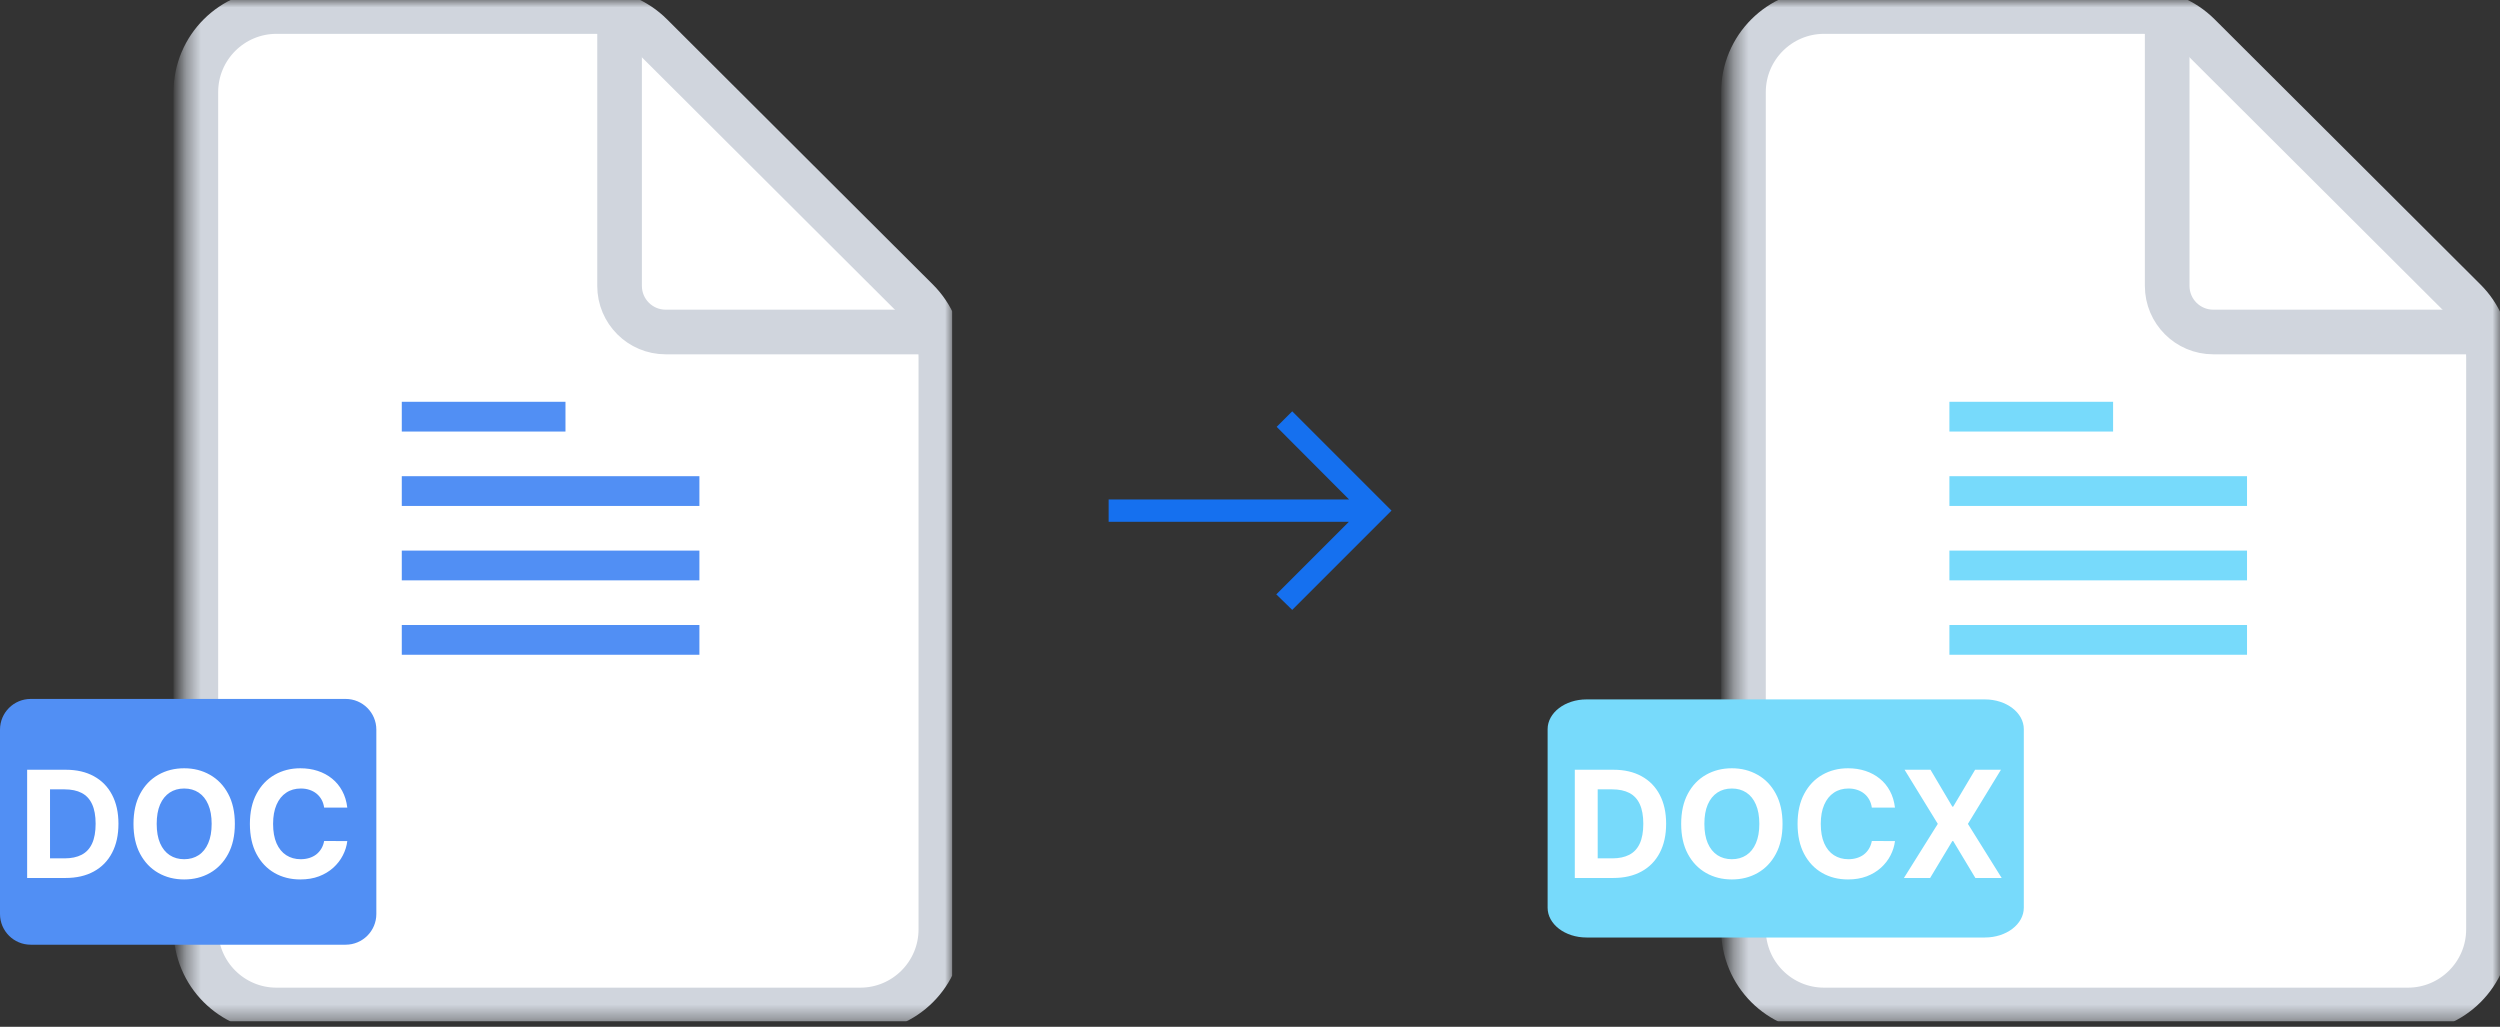
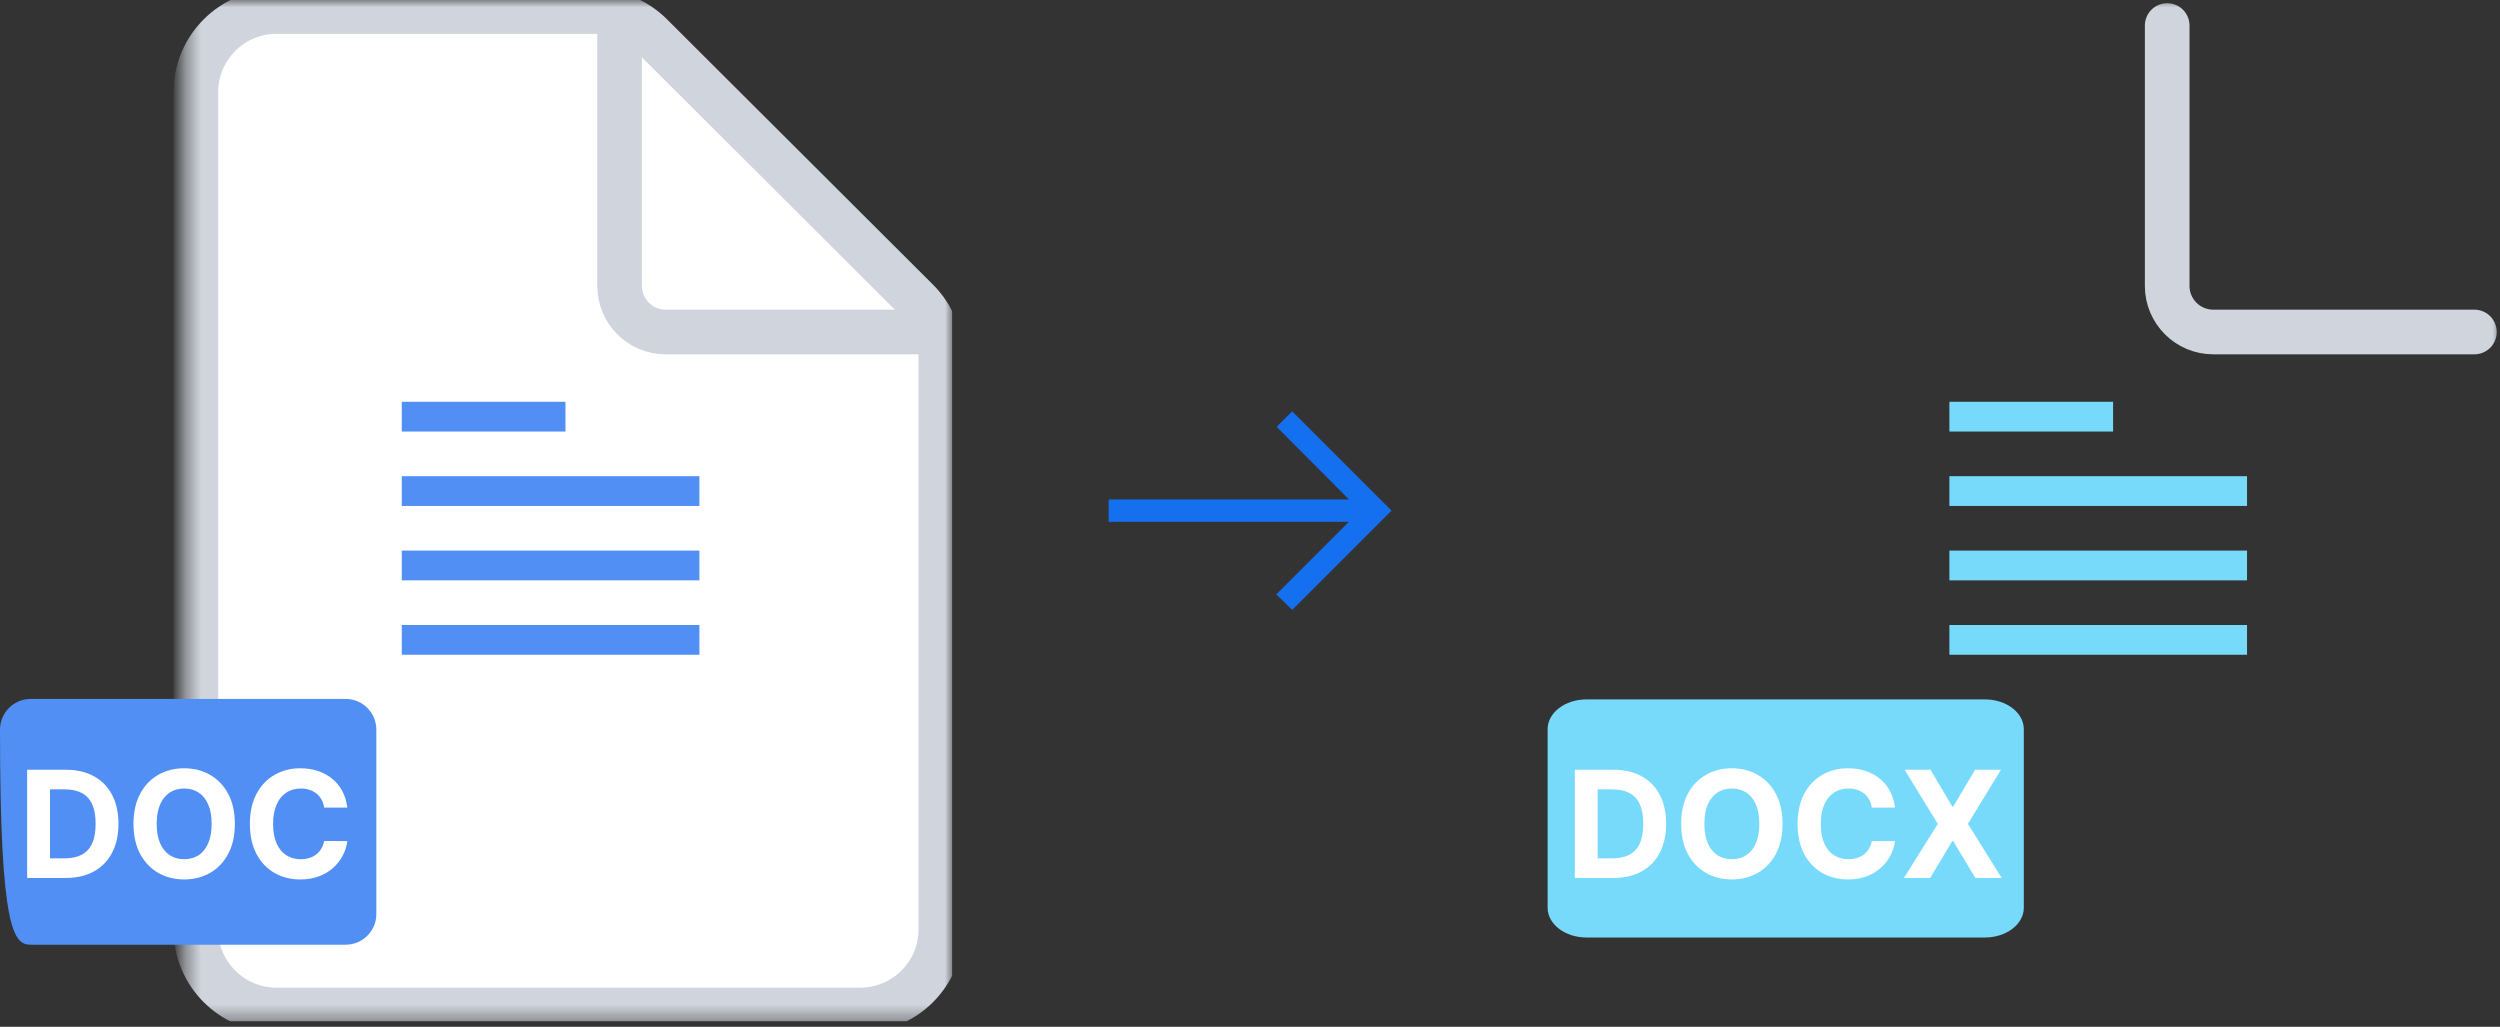
<svg xmlns="http://www.w3.org/2000/svg" width="168" height="69" viewBox="0 0 168 69" fill="none">
  <rect x="0" y="0" width="168" height="69" fill="#333333" stroke="none" />
  <g clip-path="url(#clip0_1692_5792)">
    <mask id="mask0_1692_5792" style="mask-type:luminance" maskUnits="userSpaceOnUse" x="12" y="0" width="52" height="69">
      <path d="M64 0H12.387V68.645H64V0Z" fill="white" />
    </mask>
    <g mask="url(#mask0_1692_5792)">
      <path d="M57.806 67.871H18.581C15.588 67.871 13.161 65.445 13.161 62.452V6.194C13.161 3.201 15.588 0.774 18.581 0.774H39.934C41.368 0.774 42.745 1.344 43.761 2.357L61.633 20.185C62.653 21.202 63.226 22.582 63.226 24.022V62.452C63.226 65.445 60.799 67.871 57.806 67.871Z" fill="white" stroke="#D0D5DD" stroke-width="3" />
      <path d="M41.635 1.716V19.213C41.635 20.923 43.021 22.31 44.731 22.31H62.28" stroke="#D0D5DD" stroke-width="3" stroke-linecap="round" />
      <path d="M47 44L27 44L27 42L47 42L47 44Z" fill="#518FF4" />
      <path d="M47 39L27 39L27 37L47 37L47 39Z" fill="#518FF4" />
      <path d="M47 34L27 34L27 32L47 32L47 34Z" fill="#518FF4" />
      <path d="M38 29L27 29L27 27L38 27L38 29Z" fill="#518FF4" />
    </g>
-     <path d="M23.226 46.968H2.065C0.924 46.968 0 47.892 0 49.032V61.419C0 62.56 0.924 63.484 2.065 63.484H23.226C24.366 63.484 25.29 62.56 25.29 61.419V49.032C25.29 47.892 24.366 46.968 23.226 46.968Z" fill="#518FF4" />
+     <path d="M23.226 46.968H2.065C0.924 46.968 0 47.892 0 49.032C0 62.56 0.924 63.484 2.065 63.484H23.226C24.366 63.484 25.29 62.56 25.29 61.419V49.032C25.29 47.892 24.366 46.968 23.226 46.968Z" fill="#518FF4" />
    <path d="M4.402 59H1.824V51.727H4.423C5.154 51.727 5.784 51.873 6.312 52.164C6.84 52.453 7.246 52.868 7.53 53.41C7.817 53.953 7.96 54.601 7.96 55.356C7.96 56.114 7.817 56.765 7.53 57.31C7.246 57.854 6.838 58.272 6.305 58.563C5.775 58.854 5.14 59 4.402 59ZM3.361 57.682H4.338C4.792 57.682 5.175 57.602 5.485 57.441C5.797 57.278 6.032 57.026 6.188 56.685C6.346 56.341 6.426 55.899 6.426 55.356C6.426 54.819 6.346 54.38 6.188 54.039C6.032 53.698 5.798 53.447 5.488 53.286C5.178 53.125 4.796 53.045 4.341 53.045H3.361V57.682ZM15.782 55.364C15.782 56.157 15.632 56.831 15.331 57.388C15.033 57.944 14.626 58.369 14.11 58.663C13.596 58.954 13.018 59.099 12.377 59.099C11.73 59.099 11.15 58.953 10.636 58.659C10.123 58.365 9.717 57.941 9.418 57.384C9.12 56.828 8.971 56.154 8.971 55.364C8.971 54.571 9.12 53.896 9.418 53.34C9.717 52.783 10.123 52.359 10.636 52.068C11.15 51.775 11.73 51.628 12.377 51.628C13.018 51.628 13.596 51.775 14.11 52.068C14.626 52.359 15.033 52.783 15.331 53.34C15.632 53.896 15.782 54.571 15.782 55.364ZM14.223 55.364C14.223 54.85 14.146 54.417 13.992 54.064C13.841 53.711 13.627 53.444 13.35 53.261C13.073 53.079 12.748 52.988 12.377 52.988C12.005 52.988 11.681 53.079 11.404 53.261C11.127 53.444 10.911 53.711 10.757 54.064C10.606 54.417 10.53 54.85 10.53 55.364C10.53 55.877 10.606 56.311 10.757 56.663C10.911 57.016 11.127 57.284 11.404 57.466C11.681 57.648 12.005 57.739 12.377 57.739C12.748 57.739 13.073 57.648 13.35 57.466C13.627 57.284 13.841 57.016 13.992 56.663C14.146 56.311 14.223 55.877 14.223 55.364ZM23.338 54.273H21.783C21.754 54.072 21.696 53.894 21.609 53.737C21.521 53.579 21.409 53.444 21.271 53.332C21.134 53.221 20.975 53.136 20.796 53.077C20.618 53.017 20.425 52.988 20.217 52.988C19.84 52.988 19.512 53.081 19.233 53.269C18.954 53.453 18.737 53.723 18.583 54.078C18.429 54.431 18.352 54.859 18.352 55.364C18.352 55.882 18.429 56.318 18.583 56.67C18.739 57.023 18.957 57.289 19.236 57.469C19.516 57.649 19.839 57.739 20.206 57.739C20.412 57.739 20.602 57.712 20.778 57.658C20.955 57.603 21.113 57.524 21.25 57.42C21.387 57.313 21.501 57.184 21.591 57.033C21.683 56.881 21.747 56.708 21.783 56.514L23.338 56.521C23.298 56.855 23.197 57.177 23.036 57.487C22.878 57.795 22.663 58.071 22.393 58.315C22.126 58.556 21.806 58.748 21.435 58.89C21.065 59.03 20.648 59.099 20.181 59.099C19.532 59.099 18.952 58.953 18.441 58.659C17.932 58.365 17.53 57.941 17.234 57.384C16.94 56.828 16.793 56.154 16.793 55.364C16.793 54.571 16.942 53.896 17.241 53.34C17.539 52.783 17.944 52.359 18.455 52.068C18.967 51.775 19.542 51.628 20.181 51.628C20.602 51.628 20.993 51.687 21.353 51.805C21.715 51.924 22.036 52.097 22.315 52.324C22.595 52.549 22.822 52.825 22.997 53.151C23.175 53.478 23.288 53.852 23.338 54.273Z" fill="white" />
  </g>
  <mask id="mask1_1692_5792" style="mask-type:alpha" maskUnits="userSpaceOnUse" x="72" y="22" width="24" height="25">
    <rect x="72" y="22.323" width="24" height="24" fill="#D9D9D9" />
  </mask>
  <g mask="url(#mask1_1692_5792)">
    <path d="M86.837 40.986L85.767 39.942L90.646 35.063H74.5V33.563H90.656L85.792 28.684L86.837 27.64L93.51 34.313L86.837 40.986Z" fill="#1570EF" />
  </g>
  <g clip-path="url(#clip1_1692_5792)">
    <mask id="mask2_1692_5792" style="mask-type:luminance" maskUnits="userSpaceOnUse" x="116" y="0" width="52" height="69">
      <path d="M168 0H116.387V68.645H168V0Z" fill="white" />
    </mask>
    <g mask="url(#mask2_1692_5792)">
-       <path d="M161.806 67.871H122.58C119.587 67.871 117.161 65.445 117.161 62.452V6.194C117.161 3.201 119.587 0.774 122.58 0.774H143.934C145.369 0.774 146.745 1.344 147.761 2.357L165.633 20.185C166.653 21.202 167.226 22.582 167.226 24.022V62.452C167.226 65.445 164.799 67.871 161.806 67.871Z" fill="white" stroke="#D0D5DD" stroke-width="3" />
      <path d="M145.635 1.716V19.213C145.635 20.923 147.021 22.31 148.732 22.31H166.28" stroke="#D0D5DD" stroke-width="3" stroke-linecap="round" />
    </g>
    <path d="M133.388 47H106.612C105.17 47 104 47.895 104 49V61C104 62.105 105.17 63 106.612 63H133.388C134.83 63 136 62.105 136 61V49C136 47.895 134.83 47 133.388 47Z" fill="#77DAFB" />
    <path d="M108.406 59H105.827V51.727H108.427C109.158 51.727 109.788 51.873 110.316 52.164C110.844 52.453 111.25 52.868 111.534 53.41C111.821 53.953 111.964 54.601 111.964 55.356C111.964 56.114 111.821 56.765 111.534 57.31C111.25 57.854 110.842 58.272 110.309 58.563C109.779 58.854 109.144 59 108.406 59ZM107.365 57.682H108.342C108.796 57.682 109.179 57.602 109.489 57.441C109.801 57.278 110.036 57.026 110.192 56.685C110.35 56.341 110.43 55.899 110.43 55.356C110.43 54.819 110.35 54.38 110.192 54.039C110.036 53.698 109.802 53.447 109.492 53.286C109.182 53.125 108.8 53.045 108.345 53.045H107.365V57.682ZM119.786 55.364C119.786 56.157 119.636 56.831 119.335 57.388C119.037 57.944 118.63 58.369 118.113 58.663C117.6 58.954 117.022 59.099 116.381 59.099C115.734 59.099 115.154 58.953 114.64 58.659C114.127 58.365 113.721 57.941 113.422 57.384C113.124 56.828 112.975 56.154 112.975 55.364C112.975 54.571 113.124 53.896 113.422 53.34C113.721 52.783 114.127 52.359 114.64 52.068C115.154 51.775 115.734 51.628 116.381 51.628C117.022 51.628 117.6 51.775 118.113 52.068C118.63 52.359 119.037 52.783 119.335 53.34C119.636 53.896 119.786 54.571 119.786 55.364ZM118.227 55.364C118.227 54.85 118.15 54.417 117.996 54.064C117.845 53.711 117.631 53.444 117.354 53.261C117.077 53.079 116.752 52.988 116.381 52.988C116.009 52.988 115.684 53.079 115.407 53.261C115.131 53.444 114.915 53.711 114.761 54.064C114.61 54.417 114.534 54.85 114.534 55.364C114.534 55.877 114.61 56.311 114.761 56.663C114.915 57.016 115.131 57.284 115.407 57.466C115.684 57.648 116.009 57.739 116.381 57.739C116.752 57.739 117.077 57.648 117.354 57.466C117.631 57.284 117.845 57.016 117.996 56.663C118.15 56.311 118.227 55.877 118.227 55.364ZM127.342 54.273H125.787C125.758 54.072 125.7 53.894 125.613 53.737C125.525 53.579 125.413 53.444 125.275 53.332C125.138 53.221 124.979 53.136 124.799 53.077C124.622 53.017 124.429 52.988 124.221 52.988C123.844 52.988 123.516 53.081 123.237 53.269C122.958 53.453 122.741 53.723 122.587 54.078C122.433 54.431 122.356 54.859 122.356 55.364C122.356 55.882 122.433 56.318 122.587 56.67C122.743 57.023 122.961 57.289 123.24 57.469C123.52 57.649 123.843 57.739 124.21 57.739C124.416 57.739 124.606 57.712 124.782 57.658C124.959 57.603 125.117 57.524 125.254 57.42C125.391 57.313 125.505 57.184 125.595 57.033C125.687 56.881 125.751 56.708 125.787 56.514L127.342 56.521C127.302 56.855 127.201 57.177 127.04 57.487C126.882 57.795 126.667 58.071 126.397 58.315C126.13 58.556 125.81 58.748 125.439 58.89C125.069 59.03 124.651 59.099 124.185 59.099C123.536 59.099 122.956 58.953 122.445 58.659C121.936 58.365 121.533 57.941 121.238 57.384C120.944 56.828 120.797 56.154 120.797 55.364C120.797 54.571 120.946 53.896 121.245 53.34C121.543 52.783 121.948 52.359 122.459 52.068C122.971 51.775 123.546 51.628 124.185 51.628C124.606 51.628 124.997 51.687 125.357 51.805C125.719 51.924 126.04 52.097 126.319 52.324C126.599 52.549 126.826 52.825 127.001 53.151C127.179 53.478 127.292 53.852 127.342 54.273ZM129.73 51.727L131.197 54.206H131.254L132.727 51.727H134.464L132.244 55.364L134.513 59H132.745L131.254 56.518H131.197L129.705 59H127.944L130.22 55.364L127.987 51.727H129.73Z" fill="white" />
    <path d="M151 44L131 44L131 42L151 42L151 44Z" fill="#77DAFB" />
    <path d="M151 39L131 39L131 37L151 37L151 39Z" fill="#77DAFB" />
    <path d="M151 34L131 34L131 32L151 32L151 34Z" fill="#77DAFB" />
    <path d="M142 29L131 29L131 27L142 27L142 29Z" fill="#77DAFB" />
  </g>
  <defs>
    <clipPath id="clip0_1692_5792">
      <rect width="64" height="68.645" fill="white" />
    </clipPath>
    <clipPath id="clip1_1692_5792">
      <rect width="64" height="68.645" fill="white" transform="translate(104)" />
    </clipPath>
  </defs>
</svg>